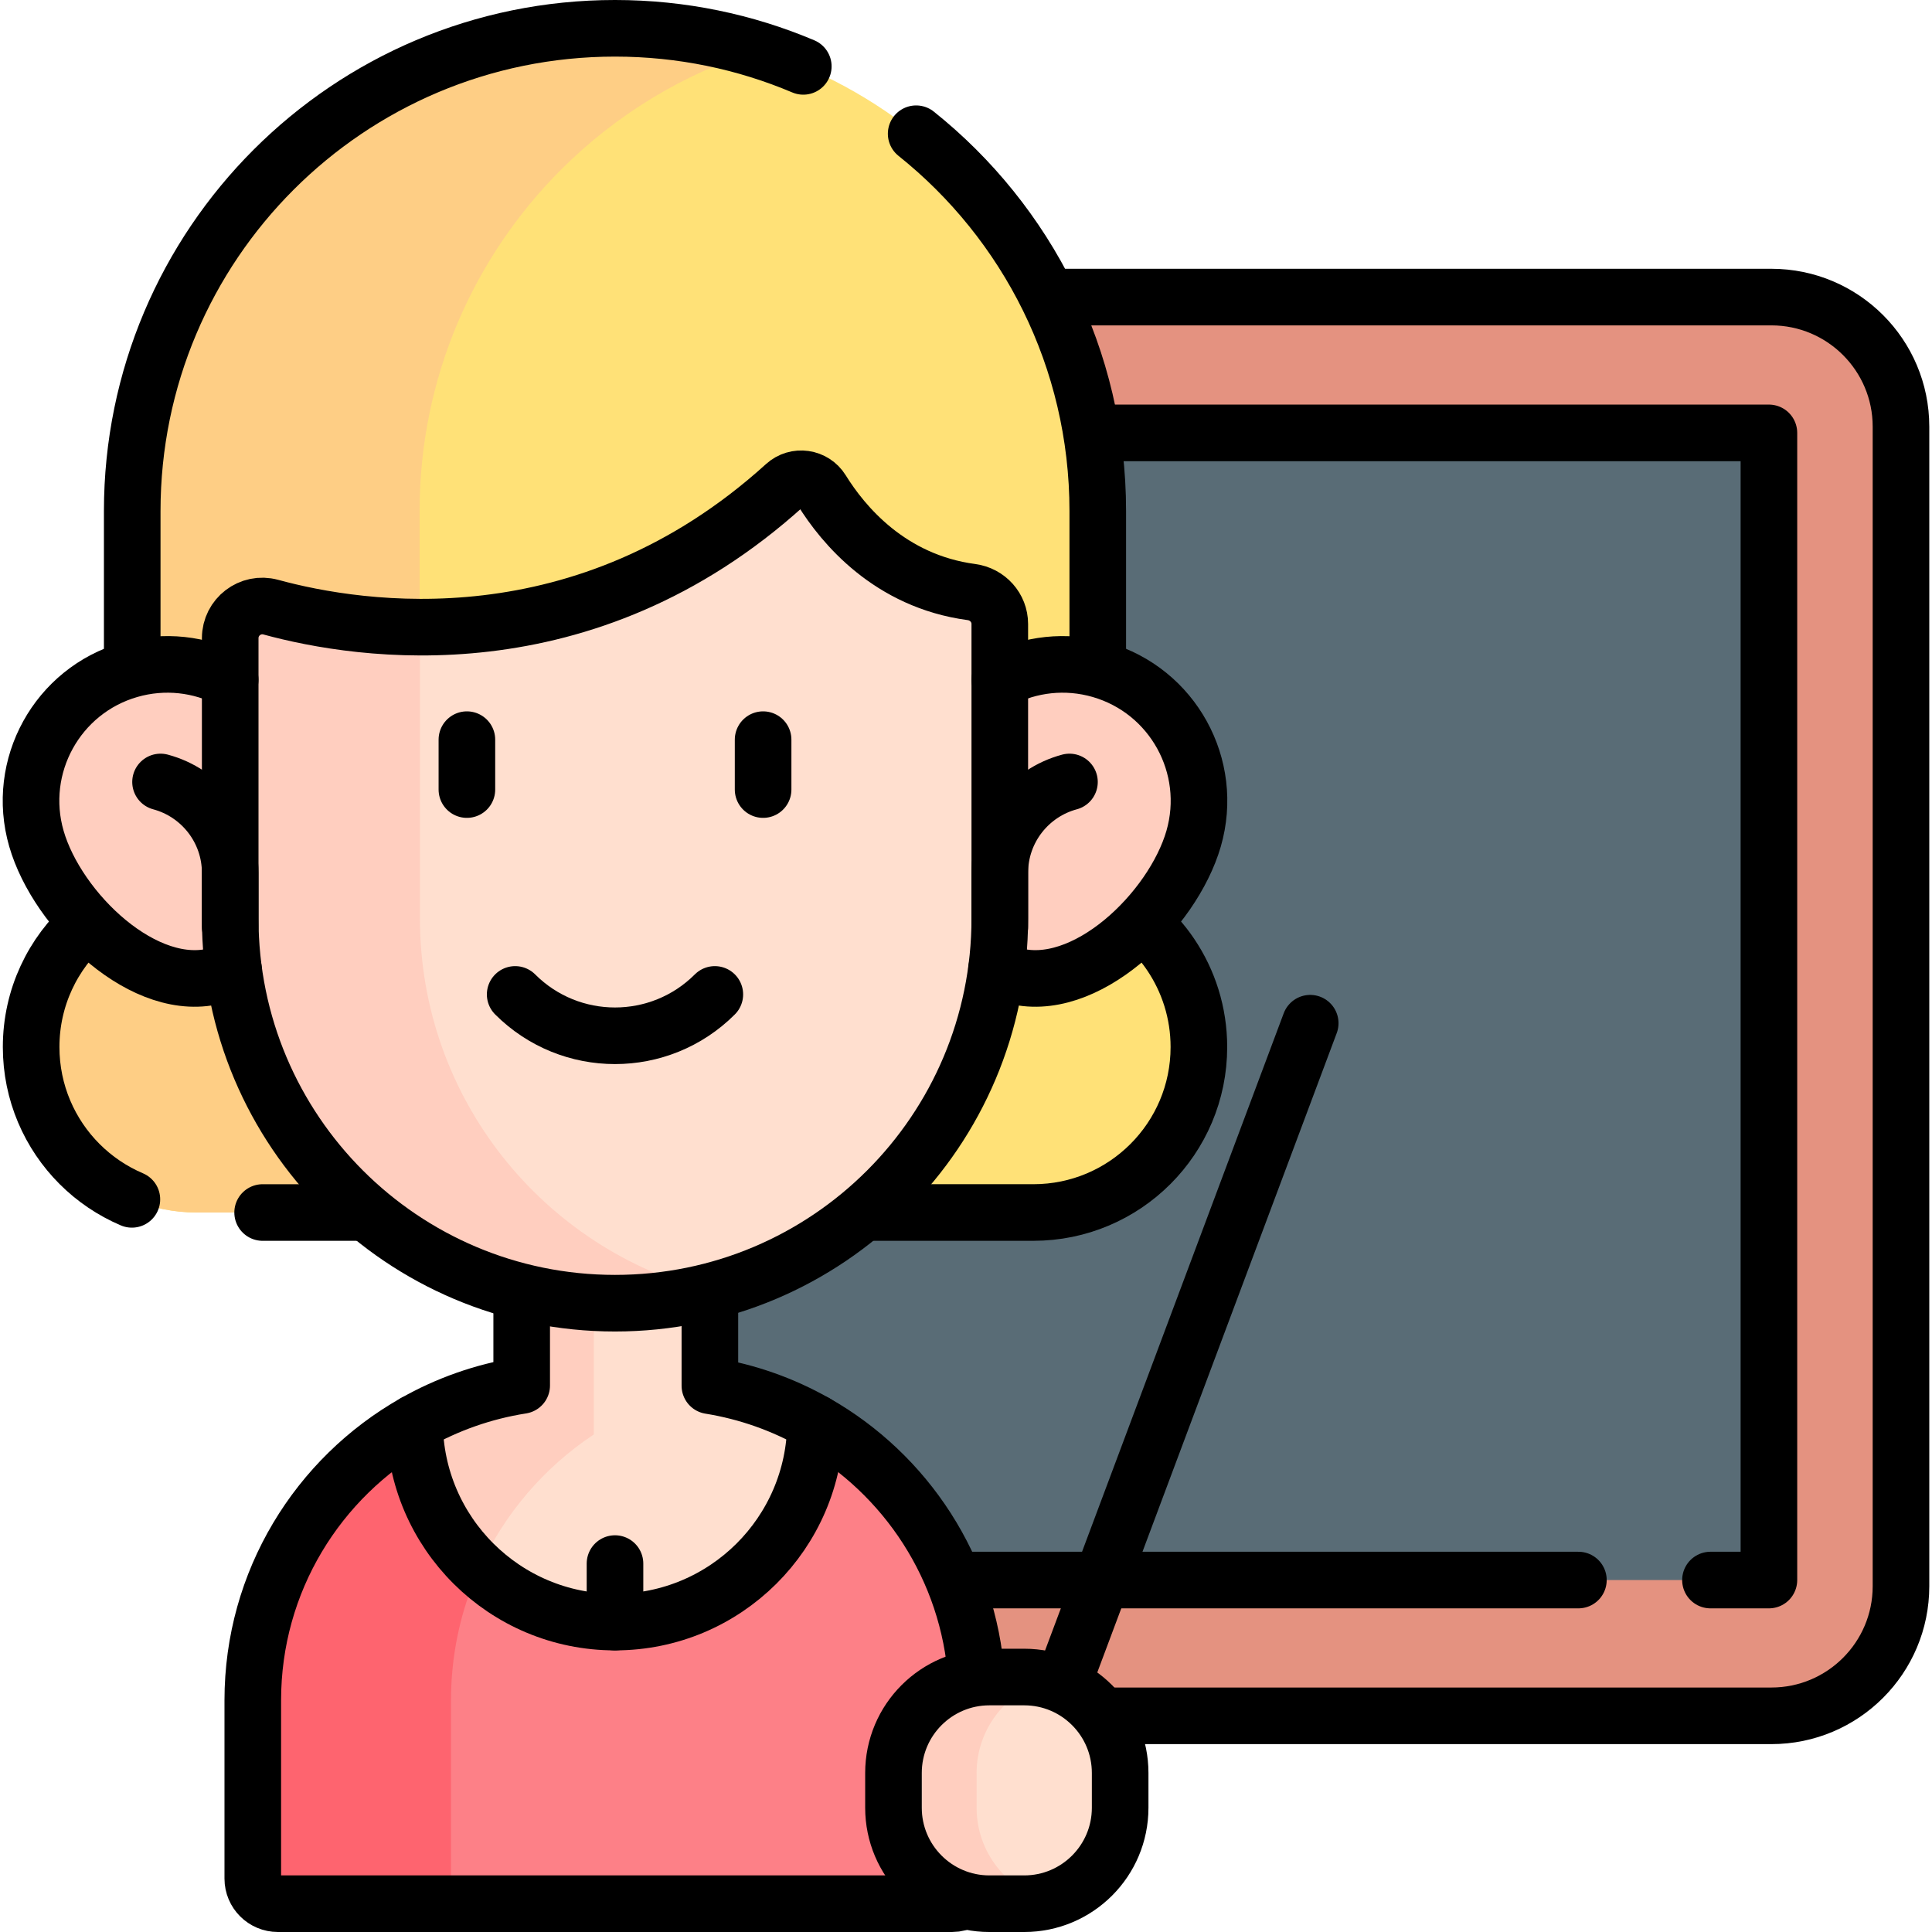
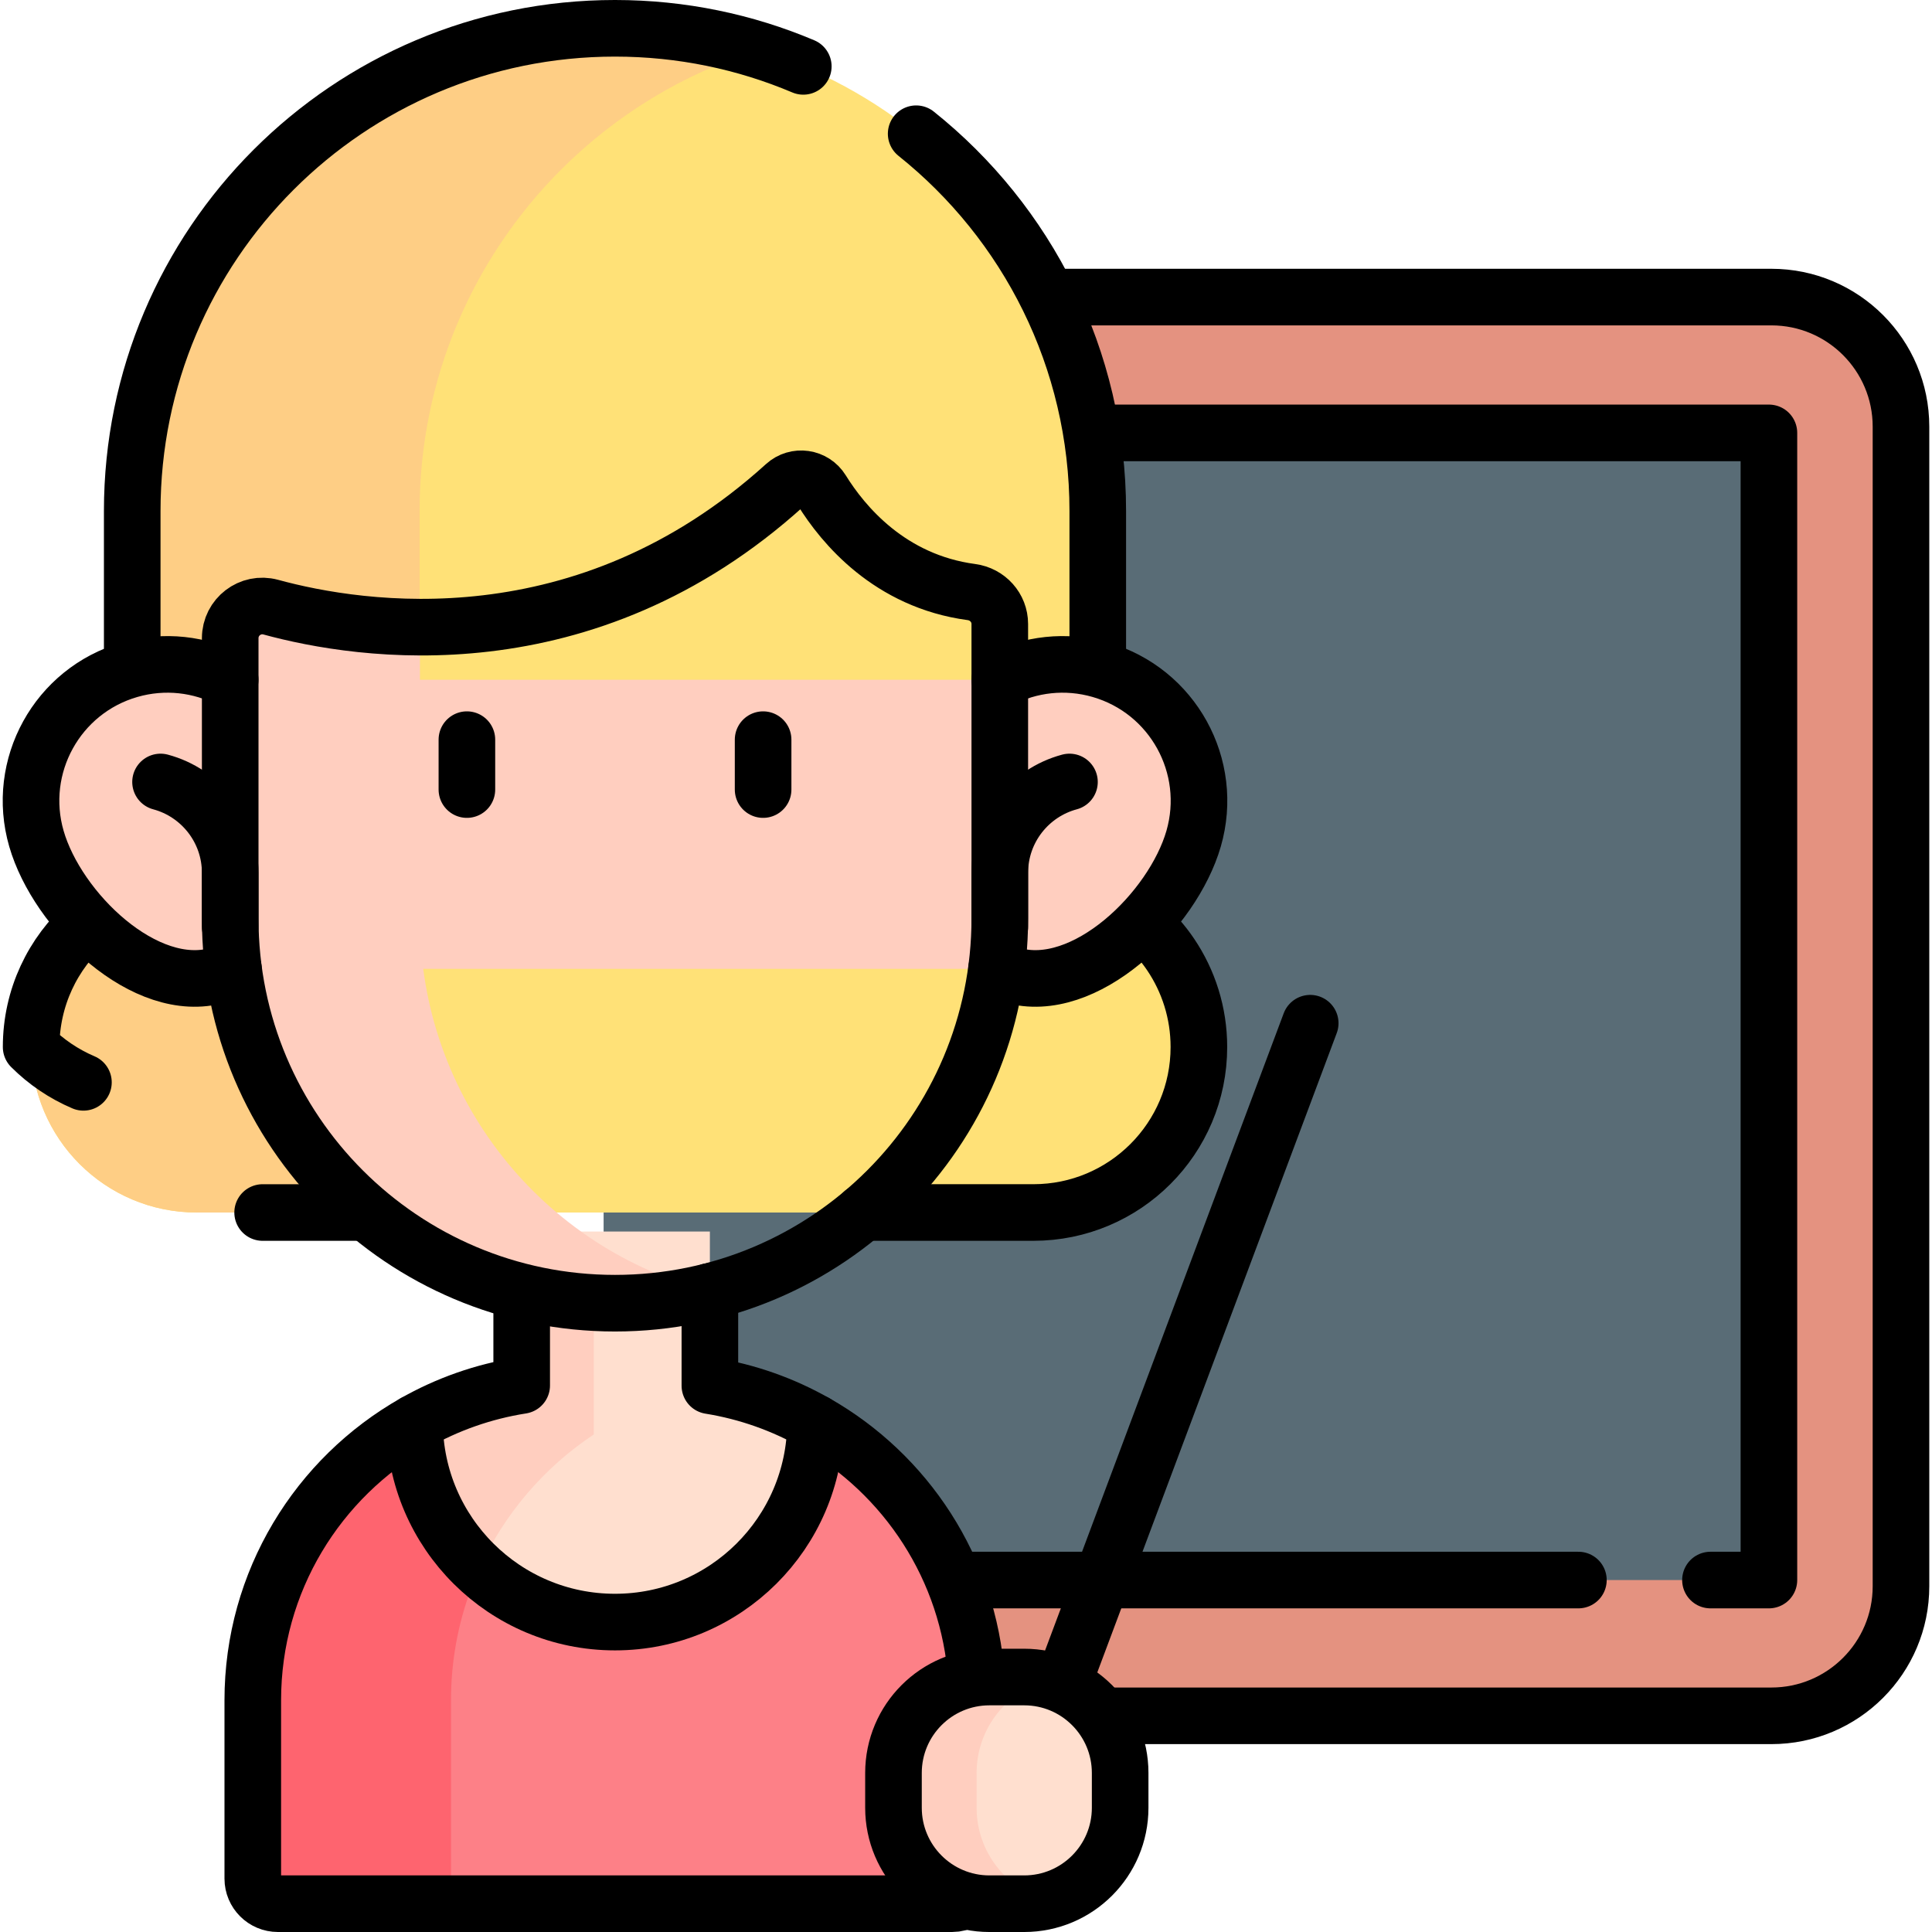
<svg xmlns="http://www.w3.org/2000/svg" version="1.1" id="Capa_1" x="0px" y="0px" viewBox="0 0 512 512" style="enable-background:new 0 0 512 512;" xml:space="preserve" width="512" height="512">
  <g>
    <path style="fill:#E49280;" d="M198.435,454.711H469.43c18.971,0,34.351-15.379,34.351-34.351V113.085&#10;&#09;&#09;c0-18.971-15.379-34.351-34.351-34.351H198.435c-18.971,0-34.351,15.379-34.351,34.351V420.36&#10;&#09;&#09;C164.084,439.332,179.463,454.711,198.435,454.711z" />
    <path style="fill:none;stroke:#000000;stroke-width:15;stroke-linecap:round;stroke-linejoin:round;stroke-miterlimit:10;" d="&#10;&#09;&#09;M277.691,78.73h191.74c18.97,0,34.35,15.38,34.35,34.35v307.28c0,18.97-15.38,34.35-34.35,34.35h-177.58" />
    <rect x="162.368" y="112.314" transform="matrix(6.123234e-17 -1 1 6.123234e-17 47.65 581.095)" style="fill:#596C76;" width="304.009" height="308.816" />
    <line style="fill:none;stroke:#000000;stroke-width:15;stroke-linecap:round;stroke-linejoin:round;stroke-miterlimit:10;" x1="418.291" y1="418.73" x2="252.741" y2="418.73" />
    <polyline style="fill:none;stroke:#000000;stroke-width:15;stroke-linecap:round;stroke-linejoin:round;stroke-miterlimit:10;" points="&#10;&#09;&#09;289.251,114.72 468.781,114.72 468.781,418.73 453.291,418.73 &#09;" />
    <g>
      <path style="fill:#FFE177;" d="M290.923,237.058V135.441c0-70.66-57.281-127.941-127.941-127.941h0&#10;&#09;&#09;&#09;c-70.66,0-127.941,57.281-127.941,127.941v101.617c-15.744,6.656-26.792,22.244-26.792,40.412v0&#10;&#09;&#09;&#09;c0,24.221,19.635,43.856,43.856,43.856h221.755c24.221,0,43.856-19.635,43.856-43.856v0&#10;&#09;&#09;&#09;C317.715,259.302,306.667,243.714,290.923,237.058z" />
      <path style="fill:#FECE85;" d="M84.41,277.474c0,12.116,4.908,23.077,12.841,31.011s18.894,12.841,31.011,12.841H52.107&#10;&#09;&#09;&#09;c-12.106,0-23.077-4.908-31.011-12.841c-7.934-7.934-12.841-18.894-12.841-31.011c0-18.169,11.044-33.764,26.786-40.416V135.441&#10;&#09;&#09;&#09;c0-35.33,14.323-67.317,37.473-90.468C95.664,21.823,127.652,7.5,162.982,7.5c13.262,0,26.051,2.018,38.083,5.759&#10;&#09;&#09;&#09;c-20.019,6.232-37.936,17.255-52.395,31.715c-23.15,23.15-37.473,55.138-37.473,90.468v101.617&#10;&#09;&#09;&#09;C95.454,243.71,84.41,259.305,84.41,277.474z" />
      <path style="fill:none;stroke:#000000;stroke-width:15;stroke-linecap:round;stroke-linejoin:round;stroke-miterlimit:10;" d="&#10;&#09;&#09;&#09;M242.791,35.44c29.34,23.44,48.13,59.53,48.13,100v41.87" />
      <path style="fill:none;stroke:#000000;stroke-width:15;stroke-linecap:round;stroke-linejoin:round;stroke-miterlimit:10;" d="&#10;&#09;&#09;&#09;M35.041,177.31v-41.87c0-35.33,14.32-67.32,37.47-90.47s55.14-37.47,90.47-37.47c17.7,0,34.57,3.6,49.9,10.09" />
      <line style="fill:none;stroke:#000000;stroke-width:15;stroke-linecap:round;stroke-linejoin:round;stroke-miterlimit:10;" x1="97.231" y1="321.33" x2="69.601" y2="321.33" />
-       <path style="fill:none;stroke:#000000;stroke-width:15;stroke-linecap:round;stroke-linejoin:round;stroke-miterlimit:10;" d="&#10;&#09;&#09;&#09;M23.141,244.55c-9.13,8.03-14.89,19.81-14.89,32.92c0,12.11,4.91,23.08,12.84,31.01c3.95,3.95,8.65,7.14,13.86,9.36" />
+       <path style="fill:none;stroke:#000000;stroke-width:15;stroke-linecap:round;stroke-linejoin:round;stroke-miterlimit:10;" d="&#10;&#09;&#09;&#09;M23.141,244.55c-9.13,8.03-14.89,19.81-14.89,32.92c3.95,3.95,8.65,7.14,13.86,9.36" />
      <path style="fill:none;stroke:#000000;stroke-width:15;stroke-linecap:round;stroke-linejoin:round;stroke-miterlimit:10;" d="&#10;&#09;&#09;&#09;M302.817,244.551c2.806,2.459,5.307,5.286,7.409,8.396c4.729,6.999,7.493,15.448,7.493,24.527&#10;&#09;&#09;&#09;c0,24.222-19.64,43.852-43.863,43.852h-45.124" />
      <path style="fill:#FD8087;" d="M258.965,450.591v47.257c0,3.678-2.974,6.652-6.652,6.652H73.647c-3.667,0-6.652-2.974-6.652-6.652&#10;&#09;&#09;&#09;v-47.257c0-31.526,17.265-59.005,42.864-73.507c12.274-6.978,26.471-10.95,41.593-10.95h23.056&#10;&#09;&#09;&#09;c15.132,0,29.329,3.972,41.603,10.939C241.699,391.586,258.965,419.066,258.965,450.591z" />
      <path style="fill:#FE646F;" d="M189.244,367.417c-39.617,6.967-69.724,41.561-69.724,83.175V504.5H73.65&#10;&#09;&#09;&#09;c-3.674,0-6.652-2.978-6.652-6.652v-47.257c0-46.644,37.813-84.457,84.457-84.457h23.056&#10;&#09;&#09;&#09;C179.534,366.134,184.463,366.576,189.244,367.417z" />
      <path style="fill:#FFDFCF;" d="M216.111,377.074c-0.179,29.182-23.907,52.795-53.131,52.795c-13.892,0-26.524-5.338-35.992-14.06&#10;&#09;&#09;&#09;c-10.456-9.626-17.034-23.402-17.129-38.724c8.628-4.908,18.211-8.323,28.394-9.92V326.37h49.873v40.857&#10;&#09;&#09;&#09;C198.162,368.846,207.599,372.24,216.111,377.074z" />
      <path style="fill:#FFCEBF;" d="M157.358,330.92v49.232c-13.188,8.754-23.781,21.101-30.37,35.655&#10;&#09;&#09;&#09;c-10.456-9.626-17.034-23.402-17.129-38.724c8.628-4.908,18.211-8.323,28.394-9.92V330.92H157.358z" />
      <path style="fill:none;stroke:#000000;stroke-width:15;stroke-linecap:round;stroke-linejoin:round;stroke-miterlimit:10;" d="&#10;&#09;&#09;&#09;M188.127,342.238v24.989c10.036,1.618,19.472,5.013,27.984,9.846c-0.179,29.182-23.907,52.795-53.131,52.795&#10;&#09;&#09;&#09;s-52.942-23.602-53.12-52.784c8.627-4.907,18.211-8.323,28.394-9.92v-24.821" />
      <path style="fill:#FFCEBF;" d="M264.961,180.137c7.947-4.123,17.416-5.31,26.681-2.637c19.166,5.538,30.217,25.579,24.68,44.757&#10;&#09;&#09;&#09;c-5.55,19.166-28.911,41.736-48.089,36.187c-1.438-0.42-2.817-0.983-4.135-1.69H61.865c-1.318,0.707-2.697,1.271-4.135,1.69&#10;&#09;&#09;&#09;c-19.178,5.55-42.539-17.021-48.077-36.187c-5.55-19.178,5.502-39.219,24.668-44.757c9.265-2.673,18.735-1.486,26.681,2.637&#10;&#09;&#09;&#09;H264.961z" />
-       <path style="fill:#FFDFCF;" d="M264.954,165.359v78.026c0,47.646-32.671,87.652-76.828,98.854&#10;&#09;&#09;&#09;c-8.05,2.039-16.467,3.121-25.147,3.121c-56.315,0-101.975-45.649-101.975-101.975v-74.253c0-5.622,5.328-9.71,10.75-8.228&#10;&#09;&#09;&#09;c8.932,2.438,22.835,5.254,39.533,5.307c27.879,0.074,63.545-7.577,96.741-37.662c2.974-2.701,7.629-2.028,9.741,1.387&#10;&#09;&#09;&#09;c5.633,9.1,18.012,24.075,39.659,26.965C261.718,157.478,264.954,161.04,264.954,165.359z" />
      <path style="fill:#FFCEBF;" d="M188.127,342.238c-8.05,2.039-16.467,3.121-25.147,3.121c-56.315,0-101.975-45.649-101.975-101.975&#10;&#09;&#09;&#09;v-74.253c0-5.622,5.328-9.71,10.75-8.228c8.932,2.438,22.835,5.254,39.533,5.307v77.174&#10;&#09;&#09;&#09;C111.289,291.03,143.959,331.047,188.127,342.238z" />
      <g>
        <line style="fill:none;stroke:#000000;stroke-width:15;stroke-linecap:round;stroke-linejoin:round;stroke-miterlimit:10;" x1="123.733" y1="209.243" x2="123.733" y2="196.016" />
        <line style="fill:none;stroke:#000000;stroke-width:15;stroke-linecap:round;stroke-linejoin:round;stroke-miterlimit:10;" x1="202.231" y1="209.243" x2="202.231" y2="196.016" />
      </g>
      <g>
        <path style="fill:none;stroke:#000000;stroke-width:15;stroke-linecap:round;stroke-linejoin:round;stroke-miterlimit:10;" d="&#10;&#09;&#09;&#09;&#09;M61.002,180.137c-7.947-4.123-17.416-5.31-26.681-2.637c-19.166,5.538-30.217,25.579-24.668,44.757&#10;&#09;&#09;&#09;&#09;c5.538,19.166,28.899,41.736,48.077,36.187c1.438-0.42,2.817-0.983,4.135-1.69" />
        <path style="fill:none;stroke:#000000;stroke-width:15;stroke-linecap:round;stroke-linejoin:round;stroke-miterlimit:10;" d="&#10;&#09;&#09;&#09;&#09;M264.961,180.137c7.947-4.123,17.416-5.31,26.681-2.637c19.166,5.538,30.217,25.579,24.68,44.757&#10;&#09;&#09;&#09;&#09;c-5.55,19.166-28.911,41.736-48.089,36.187c-1.438-0.42-2.817-0.983-4.135-1.69" />
      </g>
      <path style="fill:none;stroke:#000000;stroke-width:15;stroke-linecap:round;stroke-linejoin:round;stroke-miterlimit:10;" d="&#10;&#09;&#09;&#09;M61.007,245.588v-14.272c0-11.532-7.829-21.235-18.462-24.085" />
      <path style="fill:none;stroke:#000000;stroke-width:15;stroke-linecap:round;stroke-linejoin:round;stroke-miterlimit:10;" d="&#10;&#09;&#09;&#09;M264.957,245.588v-14.272c0-11.532,7.829-21.235,18.462-24.085" />
-       <path style="fill:none;stroke:#000000;stroke-width:15;stroke-linecap:round;stroke-linejoin:round;stroke-miterlimit:10;" d="&#10;&#09;&#09;&#09;M189.438,263.533c-14.611,14.611-38.301,14.611-52.912,0" />
      <path style="fill:none;stroke:#000000;stroke-width:15;stroke-linecap:round;stroke-linejoin:round;stroke-miterlimit:10;" d="&#10;&#09;&#09;&#09;M257.432,156.902c4.282,0.572,7.524,4.142,7.524,8.462v78.021c0,56.326-45.659,101.975-101.975,101.975&#10;&#09;&#09;&#09;S61.007,299.71,61.007,243.385v-74.258c0-5.614,5.331-9.704,10.747-8.226c23.832,6.506,83.21,15.742,136.274-32.356&#10;&#09;&#09;&#09;c2.973-2.695,7.63-2.027,9.741,1.385C223.404,139.038,235.783,154.011,257.432,156.902z" />
      <path style="fill:none;stroke:#000000;stroke-width:15;stroke-linecap:round;stroke-linejoin:round;stroke-miterlimit:10;" d="&#10;&#09;&#09;&#09;M109.861,377.08c-25.6,14.51-42.87,41.99-42.87,73.51v47.26c0,3.68,2.99,6.65,6.66,6.65h178.66c1.2,0,2.32-0.31,3.29-0.87" />
      <path style="fill:none;stroke:#000000;stroke-width:15;stroke-linecap:round;stroke-linejoin:round;stroke-miterlimit:10;" d="&#10;&#09;&#09;&#09;M216.111,377.07c23.97,13.6,40.64,38.58,42.65,67.6" />
-       <line style="fill:none;stroke:#000000;stroke-width:15;stroke-linecap:round;stroke-linejoin:round;stroke-miterlimit:10;" x1="162.98" y1="429.869" x2="162.98" y2="414.365" />
    </g>
    <line style="fill:none;stroke:#000000;stroke-width:15;stroke-linecap:round;stroke-linejoin:round;stroke-miterlimit:10;" x1="347.221" y1="271.16" x2="281.541" y2="446.53" />
    <path style="fill:#FFDFCF;" d="M271.428,444.43h-9.223c-14.041,0-25.424,11.383-25.424,25.424v9.223&#10;&#09;&#09;c0,14.041,11.383,25.424,25.424,25.424h9.223c14.041,0,25.424-11.383,25.424-25.424v-9.223&#10;&#09;&#09;C296.852,455.813,285.47,444.43,271.428,444.43z" />
    <path style="fill:#FFCEBF;" d="M277.832,503.686c-2.04,0.53-4.19,0.81-6.4,0.81h-9.22c-14.04,0-25.43-11.38-25.43-25.42v-9.23&#10;&#09;&#09;c0-14.04,11.39-25.42,25.43-25.42h9.22c2.21,0,4.36,0.28,6.4,0.81c-10.94,2.84-19.02,12.78-19.02,24.61v9.23&#10;&#09;&#09;C258.812,490.906,266.892,500.846,277.832,503.686z" />
    <path style="fill:none;stroke:#000000;stroke-width:15;stroke-linecap:round;stroke-linejoin:round;stroke-miterlimit:10;" d="&#10;&#09;&#09;M271.428,444.43h-9.223c-14.041,0-25.424,11.383-25.424,25.424v9.223c0,14.041,11.383,25.424,25.424,25.424h9.223&#10;&#09;&#09;c14.041,0,25.424-11.383,25.424-25.424v-9.223C296.852,455.813,285.47,444.43,271.428,444.43z" />
  </g>
</svg>